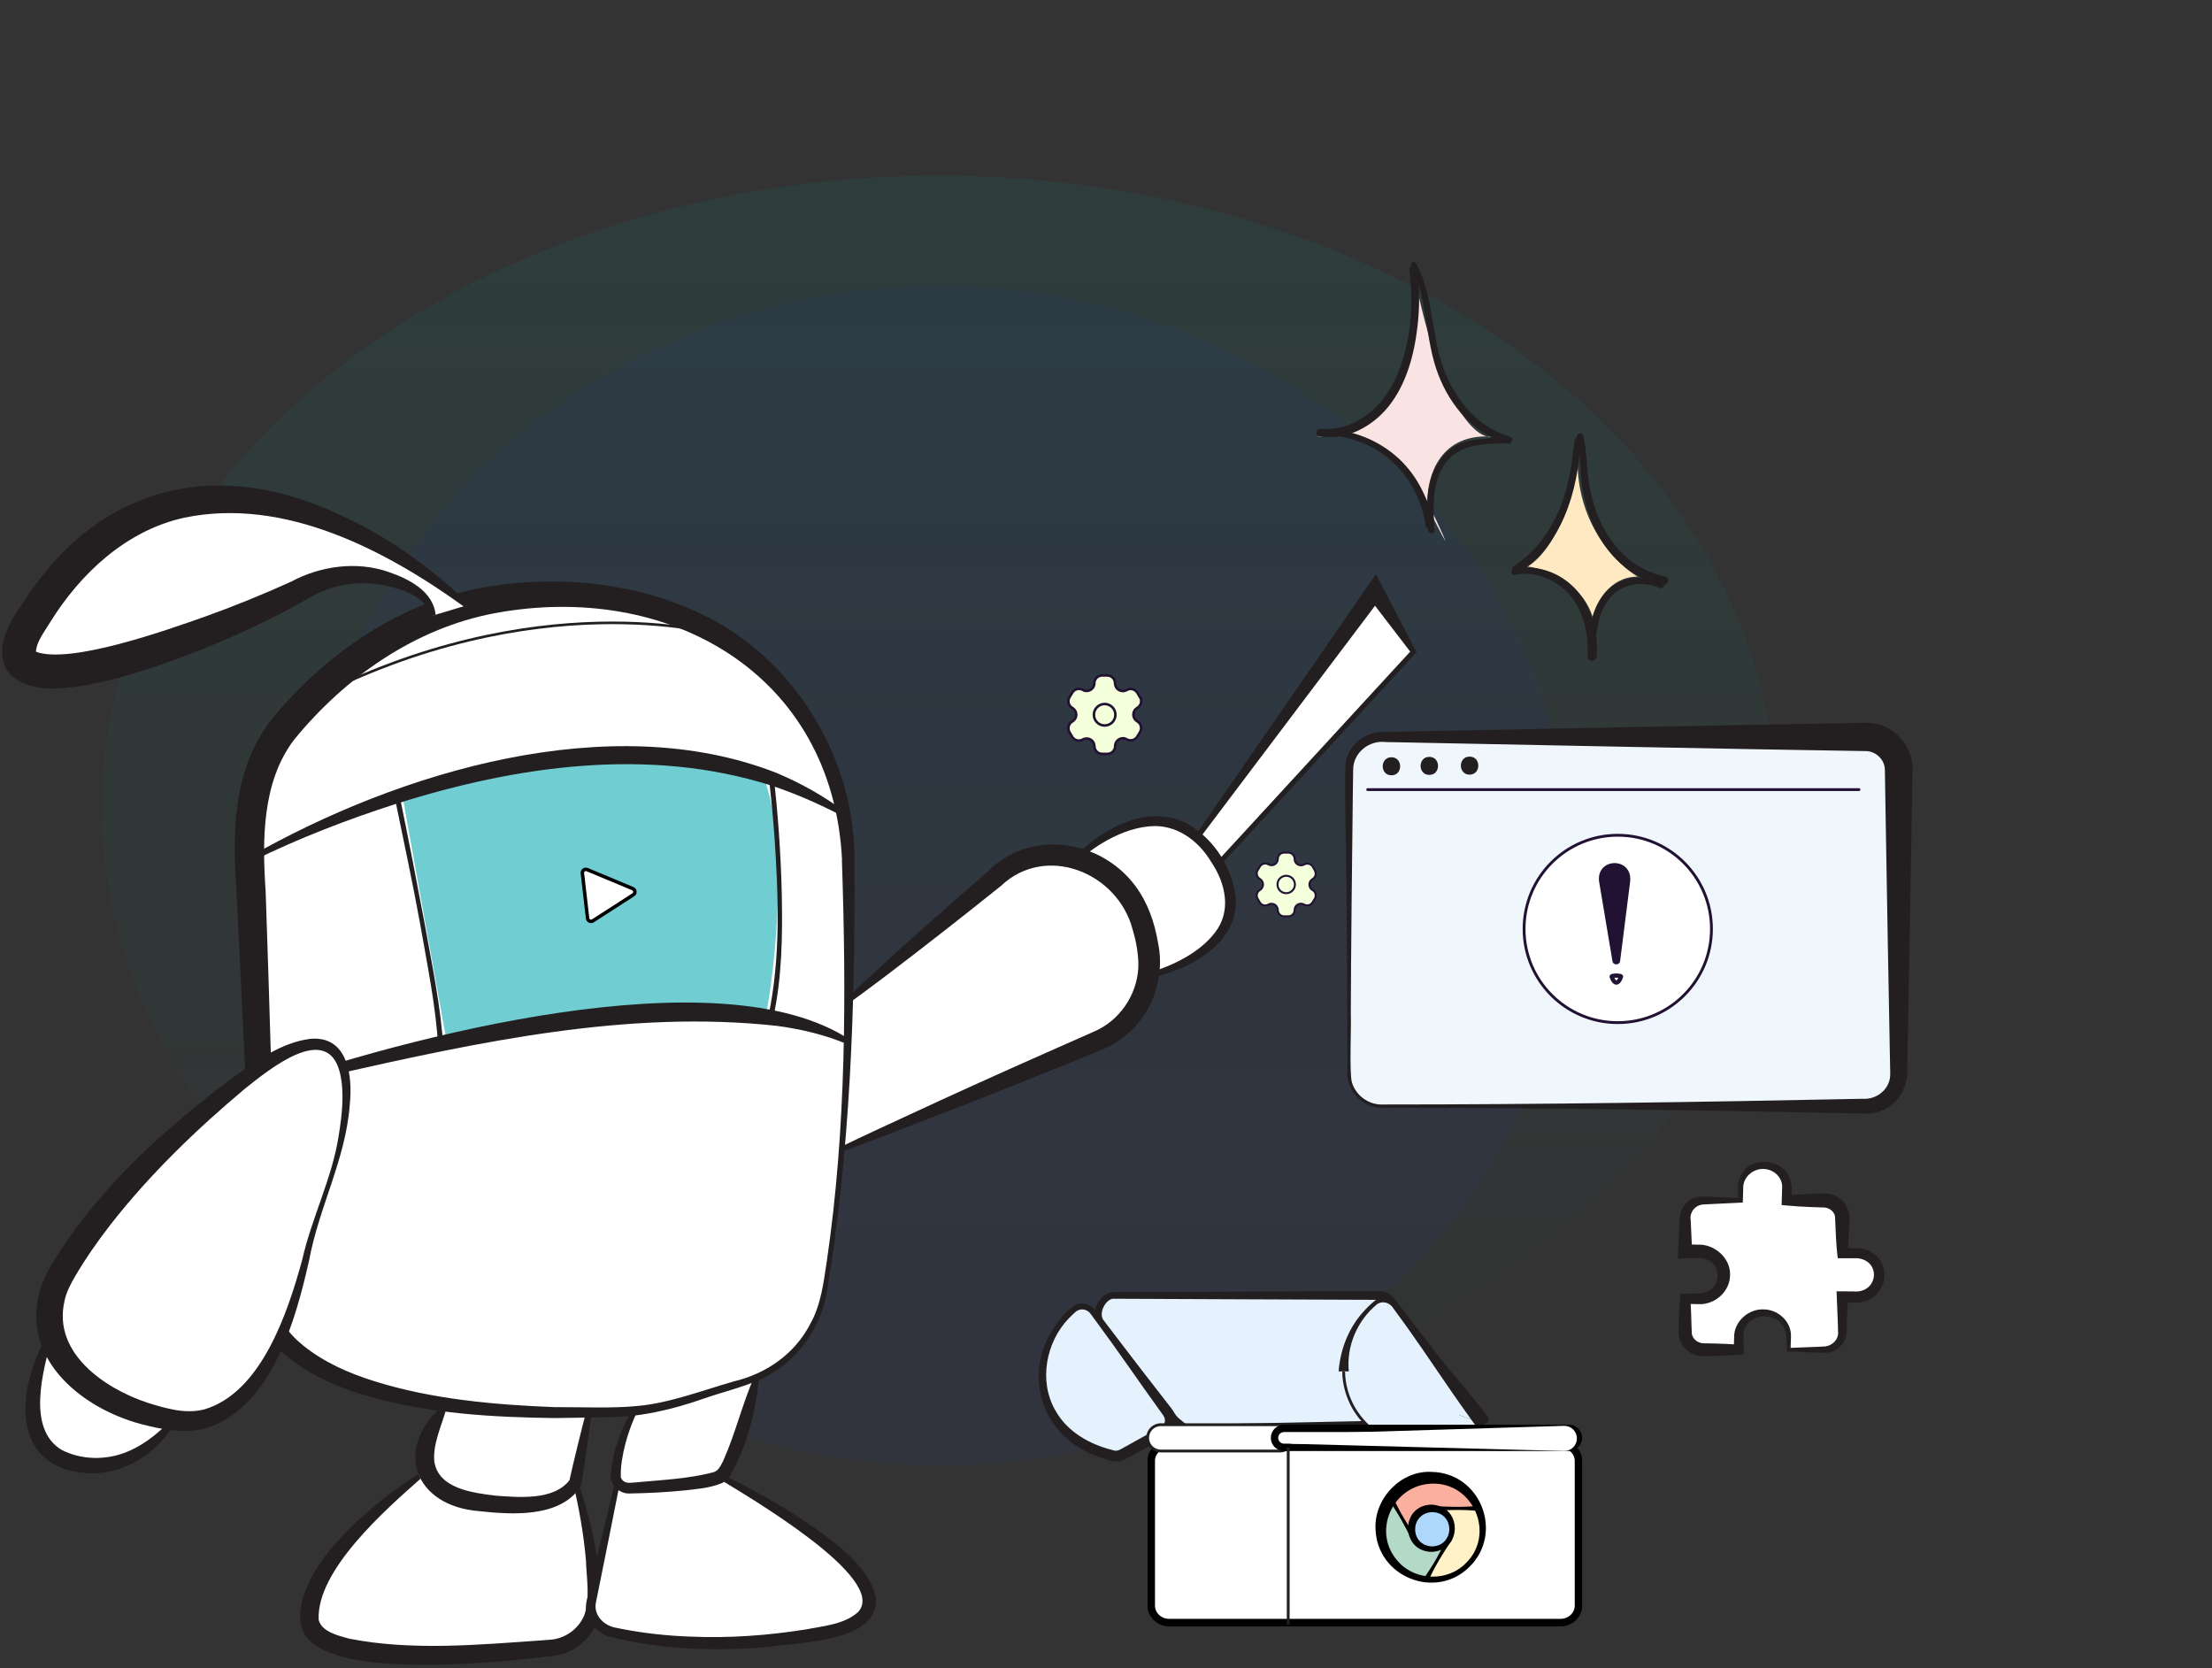
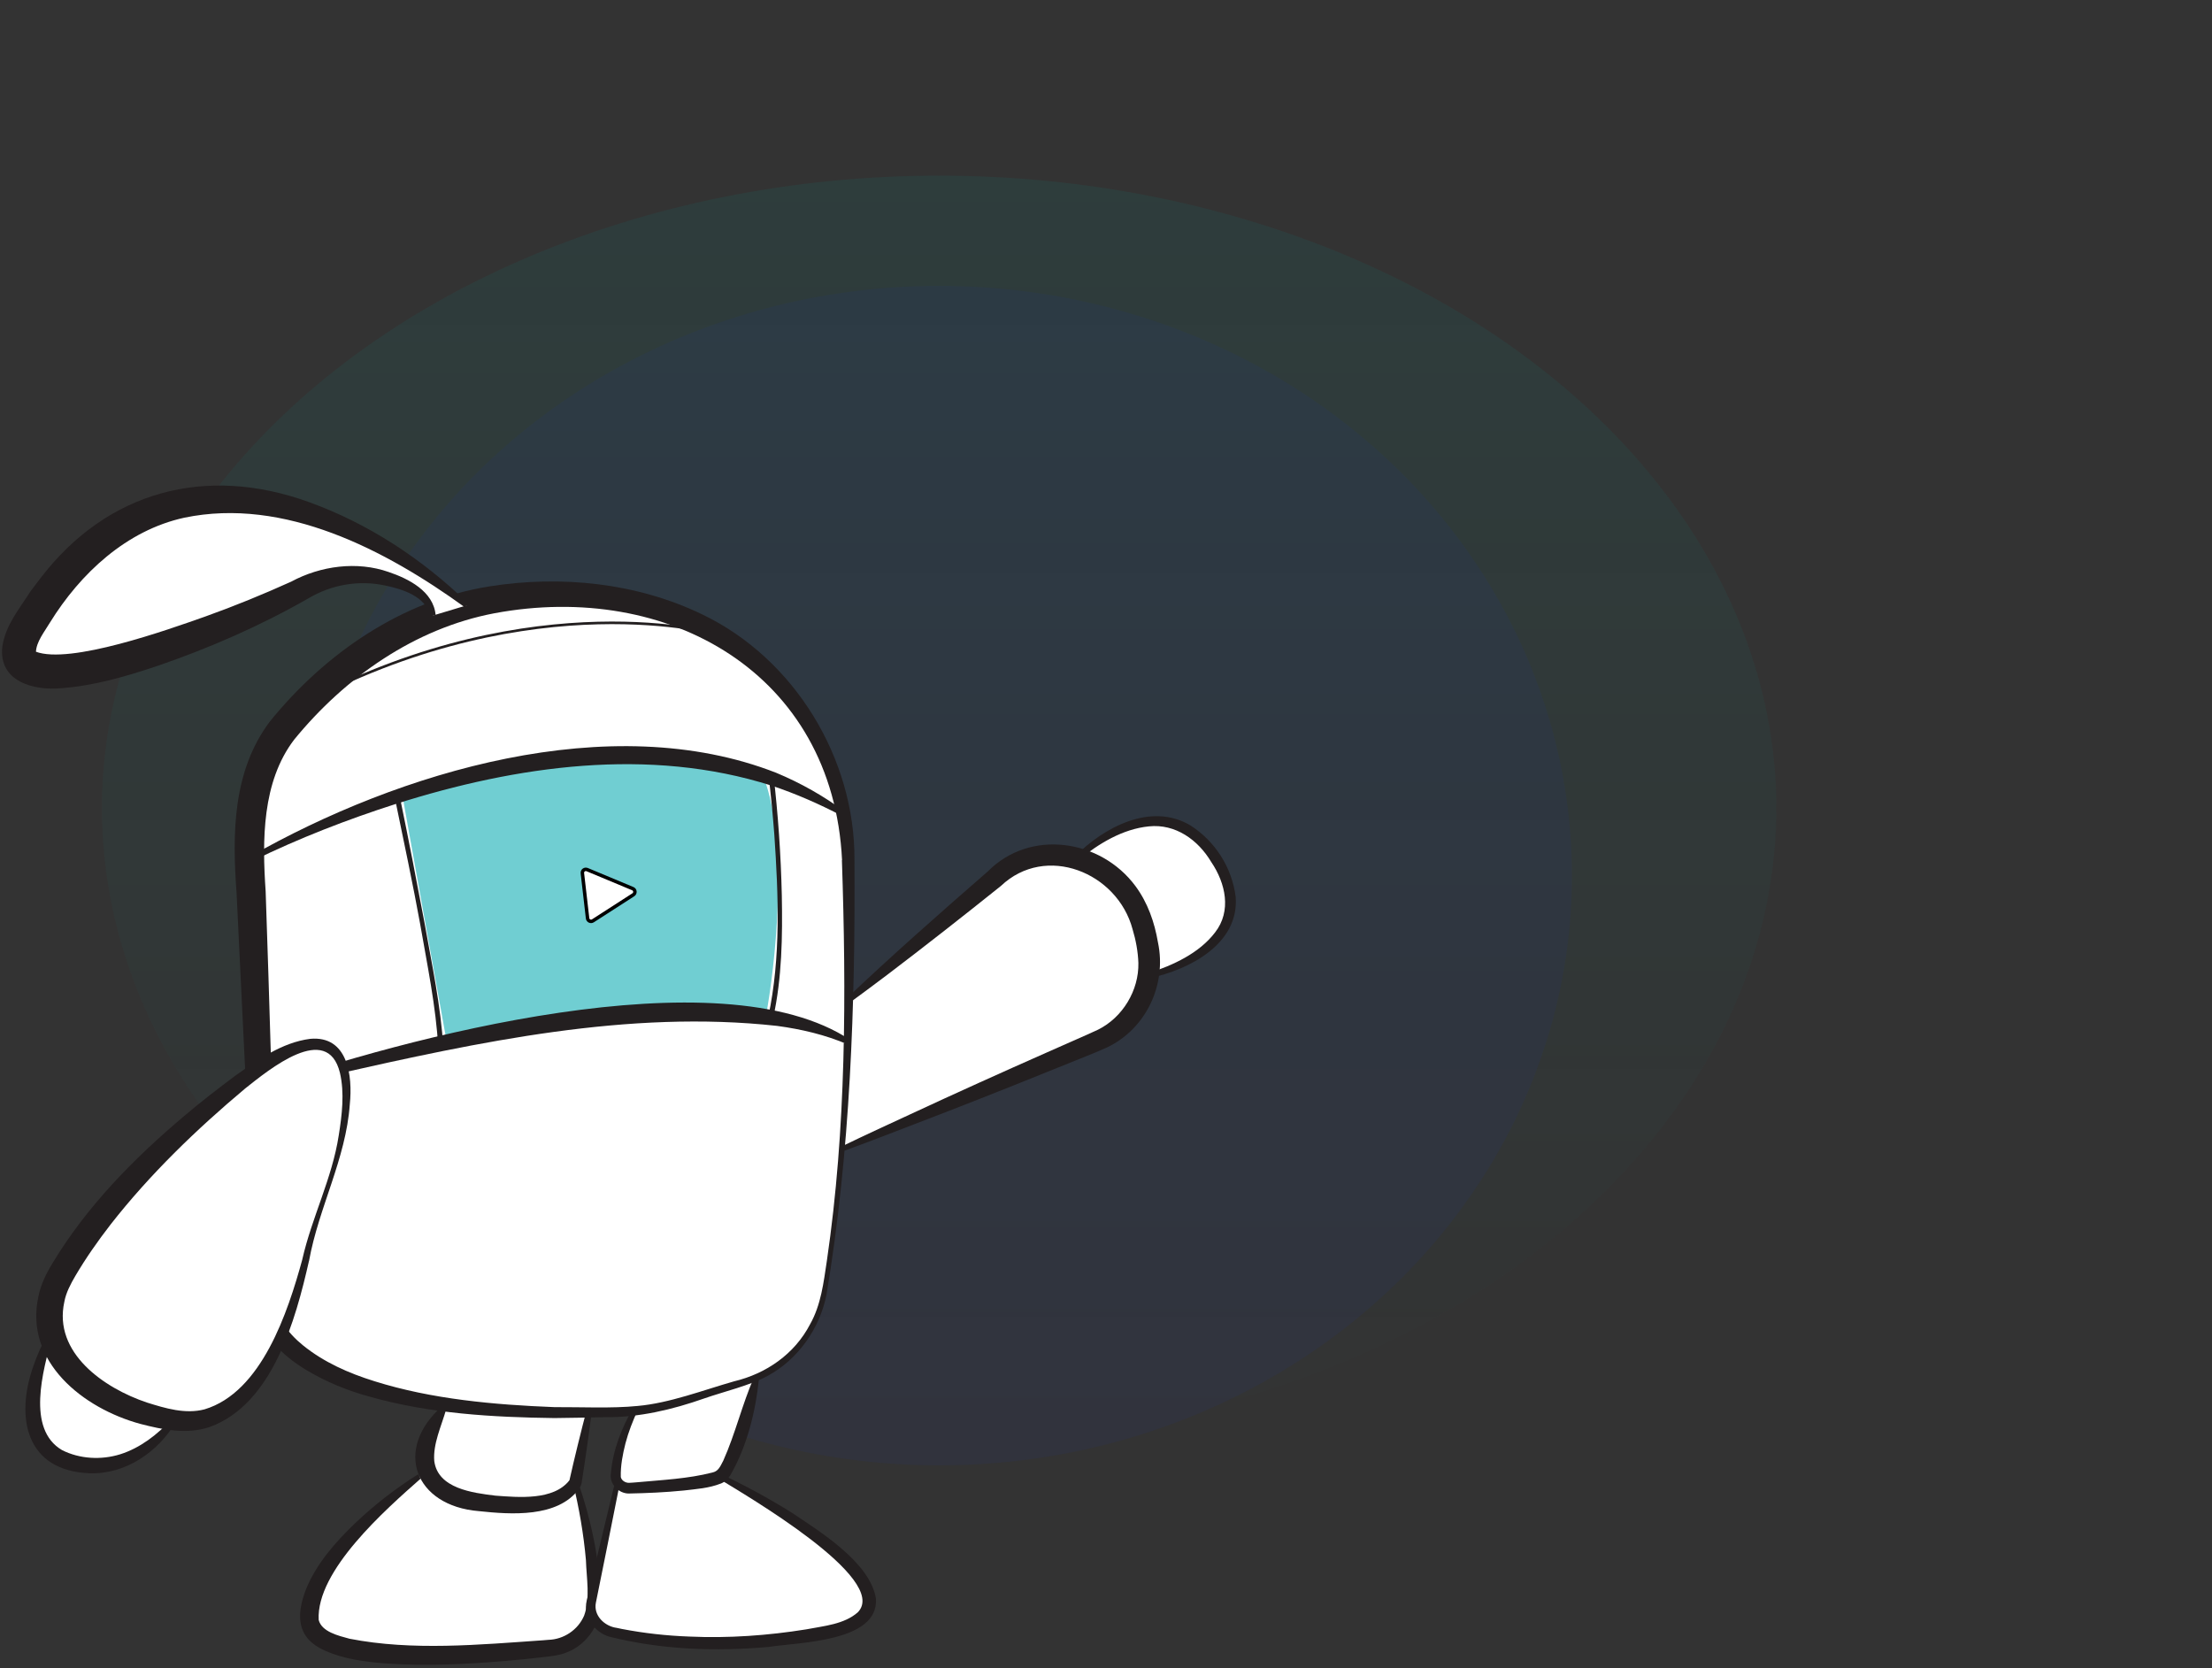
<svg xmlns="http://www.w3.org/2000/svg" width="301" height="227" viewBox="0 0 301 227" fill="none">
  <rect x="0" y="0" width="301" height="227" fill="#333333" stroke="none" />
  <g clip-path="url(#clip0_643_4068)">
    <ellipse opacity="0.1" cx="127.793" cy="109.963" rx="113.926" ry="86.064" fill="url(#paint0_linear_643_4068)" />
    <ellipse opacity="0.05" cx="127.792" cy="119.142" rx="86.108" ry="80.241" fill="#122AF5" />
    <g clip-path="url(#clip1_643_4068)">
      <path d="M160.737 116.94L187.096 80.432L192.347 88.678L163.671 119.853L160.737 116.94Z" fill="white" />
      <path d="M160.391 116.968L186.118 79.724L187.235 78.108C187.686 79.031 192.056 87.346 192.631 88.491L192.756 88.734L192.59 88.914L163.914 120.082L163.672 120.346C162.555 119.243 161.445 118.099 160.384 116.961L160.391 116.968ZM161.084 116.913C162.055 117.807 162.992 118.688 163.914 119.604L163.415 119.618L192.09 88.449L192.056 88.872L186.083 81.084L188.074 81.139L161.084 116.92V116.913Z" fill="#231F20" />
      <path d="M151.49 176.261H187.719C188.295 176.247 188.843 176.518 189.189 176.983L199.823 190.985C200.69 192.151 199.116 193.045 197.777 193.801L161.18 194.564C160.486 193.85 159.938 193.579 159.592 193.122L149.728 179.889C148.861 178.723 150.04 176.303 151.497 176.268L151.49 176.261Z" fill="#E5F1FD" />
      <path d="M151.489 175.81C156.421 175.783 183.418 175.686 187.753 175.665C188.544 175.637 189.369 176.123 189.793 176.768L190.361 177.503C191.083 178.446 193.004 180.957 193.753 181.928C194.551 182.975 198.685 188.364 199.406 189.307L199.975 190.042C201.959 192.178 199.753 193.496 197.978 194.481C197.88 194.509 161.332 195.223 161.2 195.244H160.895C160.514 194.821 160.146 194.509 159.66 194.106C159.286 193.857 158.897 193.253 158.613 192.879L156.893 190.521L153.452 185.805C153.05 185.236 149.714 180.686 149.367 180.208C148.257 178.599 149.554 175.949 151.496 175.797L151.489 175.81ZM151.496 176.705C150.456 176.761 149.443 178.675 150.157 179.618L150.379 179.909L150.823 180.492L154.361 185.132C155.797 187.018 158.71 190.84 160.111 192.678C160.541 193.184 161.18 193.524 161.679 194.072L161.166 193.864L197.763 193.101L197.436 193.191C198.144 192.775 198.935 192.407 199.344 191.79C199.4 191.651 199.406 191.637 199.358 191.506C199.282 191.353 198.997 191.013 198.886 190.861C198.539 190.417 197.568 189.099 197.208 188.634C195.106 185.895 191.436 180.929 189.383 178.238C189.106 177.912 188.71 177.218 188.343 177.017C188.017 176.761 187.205 176.892 186.824 176.858C183.543 176.858 155.45 176.726 151.496 176.712V176.705Z" fill="#231F20" />
      <path d="M158.911 192.199L148.687 178.488C148.076 177.662 146.89 177.517 146.106 178.183C144.393 179.639 141.854 182.607 141.854 187.448C141.854 187.448 141.424 195.549 151.42 198.074C151.864 198.185 152.342 198.136 152.745 197.914L158.335 194.835C159.286 194.315 159.556 193.066 158.904 192.199H158.911Z" fill="#E5F1FD" />
      <path d="M158.329 192.636C155.214 188.329 152.211 183.911 149.041 179.632C148.784 179.32 148.347 178.564 148 178.384C147.515 178.065 146.835 178.099 146.391 178.474C146.079 178.751 145.746 179.049 145.461 179.355C142.319 182.6 141.306 187.941 143.616 191.915C145.198 194.786 148.229 196.506 151.33 197.283C151.961 197.519 152.266 197.338 152.87 196.985L154.423 196.125C155.457 195.549 156.49 194.973 157.538 194.419L157.926 194.211C158.516 193.94 158.703 193.156 158.322 192.643L158.329 192.636ZM159.494 191.769C160.278 192.775 160.125 194.342 159.154 195.175C157.892 196.055 156.49 196.687 155.159 197.449C154.52 197.768 153.341 198.497 152.682 198.746C151.961 199.01 151.184 198.795 150.511 198.552C141.216 196.014 138.345 185.812 144.872 178.779C145.177 178.453 145.545 178.127 145.885 177.836C146.592 177.253 147.667 177.205 148.423 177.711C148.964 178.044 149.297 178.696 149.679 179.147C152.876 183.405 156.255 187.539 159.494 191.755V191.769Z" fill="#231F20" />
      <path d="M182.849 186.595C182.849 186.595 182.419 194.696 192.415 197.22C192.859 197.331 193.337 197.283 193.74 197.061L201.987 193.829" fill="#E5F1FD" />
-       <path d="M182.849 186.595C182.849 186.595 182.419 194.696 192.415 197.22C192.859 197.331 193.337 197.283 193.74 197.061L201.987 193.829" stroke="#231F20" stroke-width="0.384" stroke-miterlimit="10" />
      <path d="M201.986 193.829L189.681 177.635C189.071 176.809 187.885 176.664 187.101 177.329C185.387 178.786 182.849 181.754 182.849 186.595" fill="#E5F1FD" />
      <path d="M201.439 194.245C200.939 194.183 200.731 193.898 200.53 193.607L199.913 192.747C197.027 188.759 194.336 184.598 191.478 180.596L190.236 178.89L189.612 178.037C189.133 177.198 188.037 176.913 187.295 177.531C184.673 179.729 183.196 183.183 183.543 186.595H182.155C182.377 183.641 183.487 180.783 185.402 178.612C185.873 178.065 186.387 177.565 186.941 177.094C187.899 176.241 189.48 176.643 190.084 177.676C193.316 181.844 196.826 185.825 200.176 189.89C200.592 190.403 201.765 191.845 202.167 192.352C202.396 192.622 202.618 192.893 202.542 193.392L201.439 194.231V194.245Z" fill="#231F20" />
      <path d="M159.104 196.979H212.345C213.461 196.979 214.284 197.83 214.284 198.781V218.464C214.284 219.415 213.461 220.266 212.345 220.266H159.104C157.988 220.266 157.165 219.415 157.165 218.464V198.781C157.165 197.83 157.988 196.979 159.104 196.979Z" fill="#E5F1FD" stroke="black" stroke-width="2" />
      <path d="M159.104 196.479H212.345C213.715 196.479 214.784 197.532 214.784 198.781V218.464C214.784 219.713 213.715 220.766 212.345 220.766H159.104C157.734 220.766 156.665 219.713 156.665 218.464V198.781C156.665 197.532 157.734 196.479 159.104 196.479Z" fill="white" stroke="black" />
      <path d="M174.193 193.85H157.955C156.966 193.85 156.165 194.651 156.165 195.639C156.165 196.627 156.966 197.429 157.955 197.429H174.193C175.181 197.429 175.983 196.627 175.983 195.639C175.983 194.651 175.181 193.85 174.193 193.85Z" fill="white" stroke="#231F20" stroke-width="0.384" stroke-miterlimit="10" />
      <path d="M174.719 194.35H213.494C214.207 194.35 214.784 194.927 214.784 195.639C214.784 196.351 214.207 196.929 213.494 196.929H174.719C174.007 196.929 173.43 196.351 173.43 195.639C173.43 194.927 174.007 194.35 174.719 194.35Z" fill="white" stroke="black" />
      <path d="M212.864 194.003L176.702 195.118C175.755 195.118 175.148 194.998 174.988 195.716C175.118 196.341 175.327 196.471 176.702 196.471L212.864 197.429C213.81 197.429 214.578 196.662 214.578 195.716C214.578 194.77 213.81 194.003 212.864 194.003Z" fill="white" />
      <path d="M253.921 100.275H188.038C185.579 100.275 183.585 102.269 183.585 104.728V146.057C183.585 148.516 185.579 150.51 188.038 150.51H253.921C256.38 150.51 258.374 148.516 258.374 146.057V104.728C258.374 102.269 256.38 100.275 253.921 100.275Z" fill="#EFF7FC" />
      <path d="M253.914 102.197C236.926 101.947 206.489 101.316 189.522 100.983L188.572 100.969C186.304 100.671 184.112 102.432 184.133 104.763C184.14 105.331 184.091 107.01 184.091 107.606C184.001 115.159 183.827 130.355 183.814 137.901C183.904 139.17 183.585 146.161 183.973 147.285C184.472 149.032 186.214 150.308 188.031 150.281C209.805 150.281 231.592 149.955 253.366 149.504C255.419 149.677 257.299 148.131 257.215 146.015C257.215 145.46 257.16 143.761 257.16 143.172C257 135.619 256.751 120.423 256.619 112.877L256.494 105.304L256.487 104.832C256.487 104.742 256.487 104.686 256.48 104.652C256.432 103.327 255.238 102.217 253.921 102.197H253.914ZM253.914 98.354C257.645 98.278 260.593 101.628 260.24 105.311C260.052 116.983 259.768 133.372 259.539 145.072C259.803 148.817 257.201 151.786 253.366 151.508C231.592 151.057 209.805 150.731 188.031 150.731C185.277 150.787 183.057 148.158 183.356 145.474L183.335 137.901L183.238 122.753C183.272 119.847 182.884 106.351 183.106 103.708C183.543 101.184 186.054 99.388 188.579 99.582L189.529 99.568C206.475 99.228 236.954 98.625 253.921 98.354H253.914Z" fill="#231F20" />
      <path d="M175.294 196.959V221.087" stroke="#231F20" stroke-width="0.384" stroke-miterlimit="10" />
      <path d="M189.341 105.491C190.923 105.491 190.923 103.036 189.341 103.036C187.76 103.036 187.76 105.491 189.341 105.491Z" fill="#231F20" />
      <path d="M194.496 105.436C196.077 105.436 196.077 102.98 194.496 102.98C192.914 102.98 192.914 105.436 194.496 105.436Z" fill="#231F20" />
      <path d="M199.975 105.401C201.557 105.401 201.557 102.946 199.975 102.946C198.394 102.946 198.394 105.401 199.975 105.401Z" fill="#231F20" />
      <path d="M188.312 207.315L189.369 203.954L191.916 208.276L192.637 209.285L193.309 210.245L194.559 210.821L195.664 210.533H196.673L194.222 215.048L192.637 214.808L189.369 212.55L188.312 209.573V207.315Z" fill="#B2DAC7" />
      <path d="M197.484 206.78L196.6 205.455L201.195 205.146L201.593 207.177V209.65L200.489 212.079L198.765 213.801L196.026 214.86H193.949L196.6 210.489L197.484 208.678V206.78Z" fill="#FFF2C6" />
      <path d="M191.874 208.361L189.534 204.247L192.264 201.302H195.73L200.02 203.381L201.017 205.416H196.207H194.474L192.784 206.239L191.874 208.361Z" fill="#FBAF9F" />
      <ellipse cx="194.91" cy="207.939" rx="3.052" ry="3.05" fill="#AED7FC" />
-       <path d="M194.835 200.272C201.466 200.411 204.643 208.532 199.989 213.158C195.39 217.791 187.337 214.566 187.177 208.005C186.983 203.872 190.652 200.029 194.835 200.272ZM194.835 201.874C189.459 202.02 186.56 208.546 190.313 212.527C192.636 215.121 197.062 215.211 199.49 212.666C203.54 208.685 200.447 201.645 194.828 201.874H194.835Z" fill="#010101" />
      <path d="M194.835 204.725C199.011 204.954 198.997 210.96 194.835 211.154C190.541 211.105 190.514 204.759 194.835 204.725ZM194.835 205.744C191.832 205.938 191.79 210.225 194.835 210.412C198.012 210.363 198.005 205.751 194.835 205.744Z" fill="#010101" />
      <path d="M201.196 205.585C199.08 205.377 196.951 205.425 194.835 205.585C194.641 205.606 194.475 205.46 194.454 205.273C194.433 205.058 194.62 204.87 194.835 204.891C196.951 205.051 199.08 205.099 201.196 204.891C201.702 204.843 201.709 205.633 201.196 205.585Z" fill="#010101" />
      <path d="M189.55 203.719C190.431 205.654 191.534 207.471 192.734 209.226C192.845 209.385 192.811 209.6 192.651 209.711C192.478 209.836 192.221 209.767 192.131 209.573C191.208 207.658 190.182 205.793 188.947 204.066C188.649 203.65 189.335 203.247 189.55 203.719Z" fill="#010101" />
      <path d="M193.761 214.733C194.996 213.006 196.022 211.14 196.938 209.226C197.021 209.052 197.222 208.976 197.403 209.052C197.597 209.143 197.666 209.399 197.541 209.573C196.348 211.327 195.238 213.144 194.364 215.079C194.156 215.544 193.463 215.149 193.761 214.733Z" fill="#010101" />
      <path d="M207.865 77.094C212.221 74.374 214.218 66.438 214.672 62.81C214.672 71.517 220.117 76.868 222.839 78.455C219.028 78.455 217.167 82.083 216.713 83.897C215.08 78.999 210.134 77.321 207.865 77.094Z" fill="#FFE9C3" stroke="black" stroke-width="0.002" />
      <path d="M181.733 59.092C191.975 56.801 193.056 43.244 192.211 36.282C195.595 53.672 199.943 58.769 202.306 59.378C202.563 59.379 202.828 59.389 203.101 59.409C202.872 59.46 202.605 59.455 202.306 59.378C195.859 59.341 194.248 64.804 194.231 68.206C194.239 68.221 194.246 68.236 194.253 68.252C198.609 77.503 196.068 72.56 194.253 68.932C194.238 68.704 194.23 68.46 194.231 68.206C190.776 60.907 185.395 59.083 181.733 59.092C180.967 59.263 180.15 59.371 179.279 59.409C179.936 59.221 180.776 59.094 181.733 59.092Z" fill="#FAE3E3" />
      <path d="M192.211 36.282C193.119 43.764 191.803 58.865 179.279 59.409C182.456 58.502 189.897 59.001 194.253 68.252C198.609 77.503 196.068 72.56 194.253 68.932C194.026 65.531 195.478 58.865 203.101 59.409C201.059 59.862 196.023 55.872 192.211 36.282Z" stroke="black" stroke-width="0.002" />
      <path d="M220.14 139.142C227.181 139.142 232.889 133.435 232.889 126.395C232.889 119.354 227.181 113.647 220.14 113.647C213.099 113.647 207.391 119.354 207.391 126.395C207.391 133.435 213.099 139.142 220.14 139.142Z" fill="white" stroke="#211132" stroke-width="0.384" stroke-linecap="round" stroke-linejoin="round" />
      <path d="M191.789 36.704C192.393 41.601 191.998 46.948 189.903 51.477C188.016 55.562 184.34 58.725 179.63 58.35C179.068 58.309 178.943 59.224 179.498 59.335C183.091 60.042 186.74 58.066 188.946 55.305C191.408 52.219 192.448 48.224 192.892 44.368C193.184 41.823 193.184 39.25 192.892 36.704C192.809 36.018 191.72 36.011 191.803 36.704H191.789Z" fill="#231F20" />
      <path d="M192.054 36.136C194.294 40.796 193.871 46.185 195.723 50.985C197.374 55.278 200.585 59.071 205.136 60.368C205.767 60.549 206.038 59.564 205.406 59.383C200.787 58.066 197.741 54.002 196.25 49.611C194.759 45.221 194.995 40.02 192.671 35.782C192.449 35.38 191.866 35.733 192.06 36.136H192.054Z" fill="#231F20" />
      <path d="M179.373 59.051C183.022 59.182 186.538 60.216 189.313 62.685C191.893 64.981 193.509 68.136 193.995 71.549C194.071 72.082 195.022 71.965 194.945 71.417C194.467 67.789 192.67 64.356 189.868 61.977C187.065 59.599 183.105 58.1 179.366 58.551C179.054 58.586 179.033 59.044 179.366 59.051H179.373Z" fill="#231F20" />
      <path d="M205.323 59.723C204.421 59.453 203.401 59.564 202.472 59.654C201.626 59.73 200.773 59.807 199.94 59.973C198.407 60.278 197.124 61.083 196.16 62.31C193.982 65.091 194.079 68.788 194.308 72.131C194.349 72.693 195.223 72.7 195.196 72.131C195.029 69.052 194.793 65.695 196.68 63.045C198.664 60.257 202.188 60.445 205.254 60.278C205.566 60.264 205.642 59.82 205.33 59.723H205.323Z" fill="#231F20" />
      <path d="M214.722 59.162C214.257 59.737 214.181 60.355 214.111 61.069C214.014 62.012 213.896 62.948 213.73 63.885C213.411 65.702 212.939 67.498 212.239 69.211C210.948 72.374 208.84 75.148 205.989 77.055C205.406 77.444 205.933 78.373 206.544 78.005C209.402 76.258 211.51 73.442 212.828 70.397C213.563 68.698 214.098 66.915 214.458 65.105C214.639 64.218 214.77 63.323 214.881 62.421C214.992 61.52 214.881 60.424 215.395 59.682C215.665 59.286 215.034 58.787 214.729 59.169L214.722 59.162Z" fill="#231F20" />
      <path d="M214.625 59.481C215.096 61.797 214.958 64.197 215.353 66.527C215.714 68.677 216.373 70.786 217.413 72.707C219.245 76.091 222.435 78.865 226.292 79.559C227.02 79.691 227.332 78.588 226.597 78.442C222.865 77.693 219.883 75.044 218.142 71.729C217.17 69.877 216.574 67.845 216.234 65.785C215.873 63.614 215.964 61.388 215.429 59.252C215.298 58.725 214.521 58.953 214.625 59.474V59.481Z" fill="#231F20" />
      <path d="M206.08 78.22C208.889 77.624 211.816 78.872 213.647 81.022C215.576 83.29 216.186 86.418 216.041 89.317C215.999 90.115 217.22 90.101 217.275 89.317C217.504 86.023 216.623 82.548 214.334 80.093C212.232 77.839 208.91 76.653 205.899 77.562C205.476 77.686 205.65 78.311 206.08 78.22Z" fill="#231F20" />
      <path d="M226.237 79.302C223.67 78.109 220.486 78.359 218.53 80.544C216.574 82.728 216.22 85.822 216.075 88.672C216.047 89.276 216.97 89.269 217.011 88.672C217.192 86.175 217.379 83.471 219.016 81.439C220.653 79.406 223.469 78.956 225.834 80.003C226.306 80.211 226.715 79.524 226.244 79.302H226.237Z" fill="#231F20" />
      <path d="M155.124 94.88L154.777 94.276C154.486 93.77 153.834 93.59 153.328 93.881C153.085 94.027 152.794 94.061 152.523 93.992C152.253 93.923 152.017 93.742 151.878 93.499C151.788 93.347 151.739 93.167 151.732 92.993C151.739 92.709 151.635 92.424 151.434 92.223C151.233 92.015 150.955 91.897 150.671 91.904H149.97C149.686 91.904 149.416 92.015 149.221 92.216C149.02 92.418 148.909 92.688 148.916 92.966C148.909 93.548 148.431 94.013 147.855 94.013C147.674 94.013 147.501 93.964 147.348 93.867C146.842 93.576 146.19 93.749 145.899 94.262L145.524 94.873C145.233 95.379 145.406 96.031 145.913 96.322C146.239 96.51 146.447 96.863 146.447 97.245C146.447 97.626 146.246 97.973 145.913 98.167C145.406 98.458 145.233 99.11 145.524 99.617L145.878 100.22C146.017 100.47 146.246 100.65 146.516 100.726C146.787 100.803 147.078 100.768 147.328 100.629C147.57 100.491 147.862 100.449 148.132 100.518C148.403 100.588 148.639 100.768 148.777 101.011C148.868 101.163 148.916 101.344 148.923 101.517C148.923 102.107 149.402 102.578 149.984 102.578H150.685C151.268 102.578 151.746 102.107 151.746 101.517C151.746 101.233 151.857 100.962 152.058 100.761C152.259 100.56 152.53 100.449 152.814 100.449C152.995 100.449 153.168 100.504 153.321 100.595C153.827 100.886 154.479 100.712 154.77 100.206L155.138 99.596C155.277 99.353 155.318 99.062 155.249 98.791C155.18 98.521 154.999 98.285 154.757 98.146C154.514 98.008 154.333 97.772 154.264 97.501C154.195 97.231 154.229 96.939 154.375 96.697C154.465 96.537 154.604 96.406 154.764 96.308C155.27 96.017 155.436 95.372 155.152 94.859L155.124 94.88Z" fill="#F4FFDC" stroke="#211132" stroke-width="0.345" stroke-linecap="round" stroke-linejoin="round" />
      <path d="M150.317 98.715C151.125 98.715 151.781 98.06 151.781 97.252C151.781 96.443 151.125 95.788 150.317 95.788C149.509 95.788 148.854 96.443 148.854 97.252C148.854 98.06 149.509 98.715 150.317 98.715Z" stroke="#211132" stroke-width="0.345" stroke-linecap="round" stroke-linejoin="round" />
      <path d="M178.921 118.424L178.644 117.938C178.408 117.529 177.881 117.383 177.465 117.619C177.27 117.737 177.034 117.765 176.813 117.709C176.591 117.654 176.403 117.508 176.285 117.314C176.209 117.189 176.174 117.044 176.167 116.898C176.167 116.662 176.084 116.44 175.925 116.274C175.765 116.107 175.536 116.01 175.307 116.01H174.739C174.51 116.01 174.288 116.1 174.128 116.26C173.969 116.419 173.878 116.641 173.878 116.87C173.878 117.342 173.49 117.723 173.018 117.723C172.873 117.723 172.734 117.682 172.602 117.605C172.186 117.37 171.666 117.508 171.423 117.924L171.125 118.417C170.889 118.826 171.028 119.353 171.437 119.596C171.7 119.748 171.867 120.033 171.867 120.345C171.867 120.657 171.7 120.941 171.437 121.094C171.028 121.33 170.889 121.857 171.125 122.266L171.409 122.758C171.52 122.96 171.707 123.105 171.929 123.168C172.151 123.23 172.387 123.202 172.588 123.091C172.782 122.973 173.018 122.946 173.24 123.001C173.462 123.057 173.649 123.202 173.76 123.403C173.837 123.528 173.871 123.674 173.878 123.82C173.878 124.298 174.267 124.68 174.739 124.68H175.307C175.779 124.68 176.167 124.298 176.167 123.82C176.167 123.591 176.258 123.369 176.417 123.209C176.577 123.05 176.799 122.96 177.028 122.96C177.173 122.96 177.312 123.001 177.444 123.078C177.853 123.313 178.38 123.175 178.623 122.765L178.921 122.273C179.039 122.079 179.067 121.843 179.011 121.621C178.956 121.399 178.81 121.212 178.609 121.101C178.408 120.99 178.269 120.796 178.207 120.581C178.151 120.359 178.179 120.123 178.297 119.929C178.373 119.797 178.477 119.693 178.609 119.617C179.018 119.381 179.157 118.854 178.921 118.445V118.424Z" fill="#F4FFDC" stroke="#211132" stroke-width="0.269" stroke-linecap="round" stroke-linejoin="round" />
      <path d="M175.022 121.531C175.677 121.531 176.208 121 176.208 120.345C176.208 119.69 175.677 119.159 175.022 119.159C174.367 119.159 173.836 119.69 173.836 120.345C173.836 121 174.367 121.531 175.022 121.531Z" stroke="#211132" stroke-width="0.269" stroke-linecap="round" stroke-linejoin="round" />
      <path d="M221.839 119.827L220.458 130.764C220.389 131.354 219.508 131.368 219.418 130.785L217.593 119.91C217.233 116.678 222.061 116.574 221.832 119.827H221.839Z" fill="#211132" />
      <path d="M220.584 132.873C220.584 132.803 220.3 132.741 219.946 132.741C219.592 132.741 219.308 132.796 219.308 132.873C219.308 132.949 219.592 133.698 219.946 133.698C220.3 133.698 220.584 132.949 220.584 132.873Z" stroke="#211132" stroke-width="0.575" stroke-linecap="round" stroke-linejoin="round" />
      <path d="M186.109 107.44H252.963" stroke="#211132" stroke-width="0.384" stroke-linecap="round" stroke-linejoin="round" />
      <path d="M252.582 170.505H250.695V165.726C250.695 164.408 249.571 163.333 248.177 163.333H243.141V161.544C243.141 159.893 241.733 158.555 239.992 158.555C238.251 158.555 236.843 159.893 236.843 161.544V163.333H231.807C230.413 163.333 229.303 164.401 229.303 165.726V170.269H231.176C233.049 170.269 234.575 171.711 234.575 173.494C234.575 175.276 233.049 176.719 231.176 176.719H229.296V181.262C229.296 182.579 230.413 183.654 231.807 183.654H236.593V181.865C236.593 180.083 238.119 178.64 239.992 178.64C241.865 178.64 243.391 180.083 243.391 181.865V183.654H248.177C249.571 183.654 250.695 182.586 250.695 181.262V176.483H252.582C254.316 176.483 255.731 175.145 255.731 173.494C255.731 171.843 254.323 170.505 252.582 170.505Z" fill="white" />
      <path d="M252.581 171.198C252.103 171.198 250.521 171.198 250.077 171.198C249.828 169.326 249.793 167.405 249.703 165.525C249.599 164.845 248.933 164.332 248.239 164.297L246.567 164.242C245.43 164.2 244.285 164.138 243.148 164.027L242.433 163.958L242.454 163.333L242.503 161.683C242.627 160.254 241.42 159.103 240.005 159.054C238.563 158.978 237.168 160.164 237.21 161.669C237.21 161.683 237.161 163.32 237.161 163.333L237.155 163.625L236.856 163.639L233.506 163.798L231.834 163.881C230.69 163.923 229.857 164.949 230.065 166.059C230.1 166.593 230.225 169.659 230.26 170.269L229.316 169.319L231.085 169.353C233.305 169.277 235.483 171.164 235.42 173.473C235.427 175.762 233.305 177.565 231.12 177.447L229.351 177.413H229.316L230.01 176.719C230.149 178.307 230.135 179.909 230.218 181.498C230.343 182.184 231.002 182.718 231.709 182.767L233.291 182.801C234.387 182.836 235.483 182.871 236.579 182.954H236.614L235.92 183.648L235.975 181.907C235.955 179.805 237.959 178.058 239.985 178.162C241.968 178.162 243.793 179.847 243.71 181.858L243.654 183.599V183.648L243.411 183.405L246.755 183.273C247.296 183.245 247.906 183.238 248.385 183.197C249.273 183.093 250.07 182.358 250.126 181.47C250.112 180 249.952 177.198 249.911 175.699C250.431 175.706 251.624 175.699 252.151 175.713C255.626 176.06 256.084 171.399 252.602 171.191L252.581 171.198ZM252.581 169.811C258.019 170.054 257.513 177.517 252.13 177.239L250.688 177.246L251.458 176.476V176.532L251.326 179.875L251.291 180.707C251.43 182.42 250.195 184.015 248.433 184.071C247.136 184.078 244.466 183.897 243.148 183.876C243.064 182.829 243.279 181.269 242.6 180.388C241.469 178.605 238.5 178.703 237.543 180.54C237.03 181.317 237.3 182.767 237.286 183.641L237.307 184.286C235.968 184.39 234.609 184.459 233.27 184.494C233.027 184.494 232.285 184.528 232.035 184.521C229.927 184.66 228.193 182.961 228.422 180.825C228.449 179.23 228.519 177.628 228.664 176.039L229.302 176.025H229.337L231.106 175.991C234.63 175.908 234.616 171.115 231.071 171.177C230.461 171.198 228.907 171.212 228.311 171.226C228.338 170.553 228.491 167.613 228.526 166.891L228.567 166.052C228.539 165.005 229.018 163.916 229.885 163.347C230.849 162.564 232.375 162.827 233.499 162.869L236.849 163.028L236.544 163.333C236.544 163.333 236.496 161.683 236.496 161.669C236.447 156.869 243.716 156.911 243.786 161.683L243.834 163.333C243.834 163.333 243.127 162.633 243.148 162.64C244.285 162.529 245.423 162.473 246.567 162.425C247.878 162.355 249.397 162.203 250.473 163.174C251.374 163.867 251.777 165.116 251.652 166.232C251.61 167.661 251.541 169.076 251.388 170.505L250.695 169.811H252.581Z" fill="#231F20" />
    </g>
    <g clip-path="url(#clip2_643_4068)">
      <path d="M57.055 200.898C57.055 200.898 41.607 211.853 42.076 220.382C42.441 226.907 64.668 225.322 75.093 224.213C78.359 223.868 80.846 221.126 80.839 217.847C80.825 214.057 80.315 208.525 78.296 201.67" fill="white" />
      <path d="M57.255 201.174C52.439 205.418 43.013 213.713 43.365 220.41C43.771 222.029 46.038 222.56 47.568 222.973C56.118 224.647 65.24 223.779 73.928 223.18L74.597 223.124C76.712 223.069 78.662 221.767 79.489 219.817C80.336 217.461 79.806 214.746 79.73 212.266C79.42 208.745 78.807 205.232 77.973 201.759L78.634 201.566C80.412 206.685 81.57 212.087 81.762 217.53C82.004 220.617 80.005 223.772 77.07 224.847C76.168 225.226 75.127 225.336 74.17 225.446C72.378 225.667 70.587 225.839 68.789 225.991C63.38 226.452 57.923 226.714 52.487 226.335C49.697 226.115 46.823 225.763 44.184 224.578C40.347 222.876 40.264 219.776 41.656 216.2C43.082 212.721 45.638 209.841 48.298 207.278C50.944 204.763 53.803 202.538 56.876 200.609L57.276 201.174H57.255Z" fill="#231F20" />
      <path d="M83.919 202.186L80.467 217.888C80.054 219.776 81.349 221.622 83.444 222.105C88.494 223.276 98.519 224.695 112.044 222.174C131.991 218.467 98.002 200.891 98.002 200.891" fill="white" />
      <path d="M84.256 202.262C83.56 205.762 81.783 214.684 81.087 218.06C80.728 219.81 82.272 221.292 83.946 221.498L84.594 221.636C87.625 222.222 90.726 222.566 93.812 222.676C99.118 222.918 104.457 222.539 109.701 221.698C112.167 221.223 114.875 221.009 116.735 219.369C121.111 214.815 101.336 203.371 97.843 201.208L98.16 200.595C101.419 202.131 104.581 203.854 107.648 205.762C111.492 208.332 118.423 212.583 119.195 217.523C119.595 223.427 108.64 223.448 104.582 224.089C97.361 224.723 90.078 224.482 82.933 222.697C80.907 222.118 79.316 219.962 79.833 217.812C80.639 214.278 82.713 205.762 83.581 202.117L84.256 202.262Z" fill="#231F20" />
      <path d="M80.218 191.707L78.303 201.67C78.303 201.67 76.883 206.127 65.198 204.412C65.198 204.412 52.396 203.371 60.437 191.535" fill="white" />
      <path d="M80.556 191.769C80.143 195.131 79.66 198.486 79.137 201.828C79.054 202.152 78.909 202.393 78.785 202.593C75.857 206.541 69.504 206.072 65.157 205.61C56.434 204.901 53.499 197.226 60.155 191.335L60.727 191.721C60.051 194.077 58.901 196.461 59.094 198.796C59.583 202.531 64.303 203.123 67.396 203.502C70.586 203.736 75.34 204.184 77.49 201.408C78.11 198.631 79.061 194.752 79.881 191.638L80.556 191.769Z" fill="#231F20" />
      <path d="M102.954 187.435C102.954 187.435 100.074 199.609 98.007 200.898C96.45 201.869 89.222 202.331 85.75 202.496C84.654 202.551 83.752 201.759 83.786 200.781C83.848 198.948 84.344 195.792 86.48 191.707" fill="white" />
      <path d="M103.285 187.511C102.817 192.079 101.687 196.688 99.386 200.719C99.096 201.16 98.655 201.635 98.125 201.842C96.457 202.503 94.756 202.6 93.026 202.806C90.532 203.054 88.059 203.165 85.551 203.213C84.186 203.213 82.857 201.897 83.132 200.416C83.401 197.274 84.607 194.242 86.171 191.542L86.784 191.859C86.109 193.333 85.516 194.842 85.11 196.392C84.731 197.887 84.434 199.423 84.476 200.96C84.552 201.401 85.061 201.773 85.606 201.759C85.847 201.759 86.488 201.697 86.77 201.676C90.16 201.36 93.619 201.208 96.919 200.361C97.684 200.195 97.932 199.713 98.428 198.728C100.075 195.048 100.977 191.108 102.624 187.346L103.292 187.504L103.285 187.511Z" fill="#231F20" />
      <path d="M146.507 116.794C146.507 116.794 158.165 105.316 165.482 116.905C173.068 128.913 156.373 132.744 156.373 132.744" fill="white" />
      <path d="M146.266 116.546C150.172 112.585 156.607 109.105 161.989 112.309C165.358 114.465 167.618 118.014 168.141 121.989C168.679 128.424 161.823 131.945 156.449 133.082L156.297 132.413C159.639 131.332 163.194 129.692 165.344 126.867C167.611 123.96 166.777 120.177 164.827 117.297C163.029 114.273 159.949 112.061 156.332 112.44C152.784 112.791 149.469 114.789 146.748 117.042L146.266 116.553V116.546Z" fill="#231F20" />
      <path d="M115.247 136.285L135.338 119.529C138.301 116.677 142.579 115.582 146.514 116.794C150.785 118.103 155.415 121.493 156.318 129.885C156.855 134.887 154.031 139.654 149.401 141.618L114.771 156.273" fill="white" />
      <path d="M115.027 136.024C121.124 130.202 128.317 123.877 134.415 118.572C140.161 112.757 149.752 114.169 154.492 120.542C156.187 122.83 157.104 125.489 157.572 128.231C158.792 133.984 155.932 140.013 150.613 142.528C149.036 143.258 145.115 144.78 143.455 145.463C137.143 148.019 130.812 150.527 124.452 152.952C121.276 154.178 118.1 155.405 114.896 156.576L114.627 155.942C117.693 154.461 120.787 153.034 123.88 151.608C130.054 148.735 136.261 145.938 142.49 143.182C144.061 142.466 147.906 140.819 149.414 140.102C152.777 138.435 154.988 134.742 154.906 131.022C154.858 129.506 154.554 127.873 154.113 126.426C152.053 118.71 142.318 114.741 136.193 120.549C131.246 124.518 125.754 128.824 120.725 132.641C118.981 133.957 117.231 135.259 115.468 136.547L115.027 136.017V136.024Z" fill="#231F20" />
      <path d="M115.432 117.015C115.253 109.629 113.013 102.388 108.707 96.387C103.271 88.815 93.535 81.167 76.317 80.857C57.418 80.519 45.995 90.723 39.346 98.226C34.033 104.22 33.524 112.398 34.144 120.549L36.493 178.651C36.493 178.651 38.526 193.533 83.841 192.148C87.004 192.051 90.145 191.514 93.177 190.563L101.617 187.931C107.136 186.209 111.25 181.379 112.269 175.44C114.04 165.133 116.141 146.303 115.432 117.015Z" fill="white" />
      <path d="M114.584 117.035C113.33 91.557 90.903 79.038 67.285 83.441C56.44 85.494 46.952 92.163 40.028 100.638C35.646 106.384 35.673 114.314 36.149 121.286L36.528 132.744C36.934 145.545 37.499 165.643 37.837 178.589L37.823 178.458C37.961 178.947 38.216 179.567 38.505 180.029C39.187 181.179 40.2 182.22 41.248 183.067C44.072 185.348 47.442 186.843 50.969 187.938C58.748 190.384 67.271 191.142 75.449 191.459C78.949 191.438 83.283 191.652 86.756 191.3C91.117 190.915 95.671 189.151 99.881 187.952C104.27 186.905 108.128 184.231 110.23 180.187C111.725 177.541 112.07 174.51 112.517 171.547C115.163 153.517 115.17 135.204 114.564 117.028L114.584 117.035ZM116.272 116.994C116.39 136.768 115.721 156.645 112.462 176.177C111.539 180.759 108.631 184.927 104.497 187.187C102.127 188.496 98.393 189.378 95.837 190.274C91.517 191.796 86.907 192.892 82.305 192.823C80.651 192.864 77.027 192.94 75.442 192.947C67.037 192.837 58.521 192.354 50.342 190.046C47.345 189.24 44.417 188.048 41.675 186.409C39.952 185.375 38.271 184.052 37.017 182.461C36.156 181.338 35.377 180.16 35.143 178.706C34.73 171.079 33.696 151.76 33.303 144.395C33.035 138.697 32.456 127.218 32.194 121.521C31.602 113.528 31.622 104.93 36.734 98.157C44.224 88.911 54.69 81.677 66.616 79.782C76.345 78.246 86.666 79.293 95.589 83.613C108.122 89.635 116.348 103.18 116.272 116.994Z" fill="#231F20" />
      <path d="M60.845 142.08L54.823 108.606C81.177 99.963 98.747 103.705 104.237 106.657C107.213 115.725 105.477 131.453 104.237 138.183C92.902 135.066 70.586 139.482 60.845 142.08Z" fill="#70CED2" />
      <path d="M79.955 124.948L79.248 118.811C79.207 118.453 79.567 118.182 79.899 118.321L86.108 120.913C86.459 121.06 86.502 121.54 86.182 121.746L80.68 125.291C80.386 125.48 79.995 125.295 79.955 124.948Z" fill="white" stroke="black" stroke-width="0.472" />
      <path d="M6.757 181.793C6.757 181.793 0.28 195.903 9.162 198.817C18.043 201.732 23.672 193.236 23.672 193.236" fill="white" />
      <path d="M7.074 181.937C5.868 186.471 3.553 194.442 8.445 197.308C10.842 198.521 13.777 198.679 16.361 197.873C19.014 197.04 21.439 195.214 23.382 193.05L23.954 193.429C21.556 197.543 17.085 200.629 12.186 200.457C3.498 200.119 2.065 192.871 4.545 185.857C5.055 184.397 5.654 182.984 6.44 181.655L7.067 181.944L7.074 181.937Z" fill="#231F20" />
      <path d="M63.49 82.373C63.49 82.373 25.657 48.055 3.809 85.15C-3.991 98.392 27.125 87.513 41.401 79.975C44.756 78.205 48.649 77.715 52.321 78.652C55.415 79.438 58.488 80.926 58.936 83.744" fill="white" />
      <path d="M63.256 82.628C52.473 74.829 38.686 67.608 25.078 70.44C17.21 72.156 10.933 78.019 6.792 84.716C6.055 85.956 4.925 87.334 4.891 88.739C4.897 88.739 4.863 88.677 4.849 88.663C9.507 90.448 22.811 85.694 27.944 83.882C31.899 82.469 35.799 80.871 39.623 79.142C43.64 76.978 48.587 76.324 52.879 77.826C55.601 78.742 58.991 80.458 59.28 83.696L58.598 83.806C57.847 81.119 54.864 80.182 52.383 79.659C48.78 78.894 45.094 79.562 41.986 81.402C35.413 85.163 28.468 88.195 21.302 90.648C17.12 92.039 12.828 93.307 8.342 93.638C4.608 93.996 -0.222 92.749 0.316 87.981C0.757 85.012 2.665 82.821 4.188 80.403L5.545 78.625C14.626 66.775 28.02 63.275 41.931 68.276C50.116 71.212 57.502 76.083 63.717 82.118L63.256 82.628Z" fill="#231F20" />
      <path d="M34.048 116.532C54.277 105.006 83.043 96.304 105.642 105.157C108.956 106.542 112.091 108.306 114.943 110.428L114.571 111.007C111.464 109.388 108.287 107.989 105.008 106.9C88.32 101.588 70.289 104.179 53.884 109.381C47.235 111.51 40.676 114.052 34.386 117.132L34.048 116.532Z" fill="#231F20" />
-       <path d="M35.467 148.384C35.467 148.384 93.777 129.568 115.57 141.825Z" fill="white" />
+       <path d="M35.467 148.384C35.467 148.384 93.777 129.568 115.57 141.825" fill="white" />
      <path d="M35.364 148.06C54.663 141.281 97.939 129.637 115.743 141.529L115.405 142.128C112.305 140.791 109.039 140.033 105.732 139.586C85.496 137.36 65.17 141.777 45.486 146.207C42.172 146.992 38.871 147.84 35.578 148.715L35.364 148.06Z" fill="#231F20" />
      <path d="M41.599 171.458C42.329 168.316 43.211 165.216 44.362 162.246C47.441 154.275 52.037 131.979 32.504 147.378C17.925 158.877 11.131 168.295 8.058 173.876C5.991 177.624 6.432 182.523 9.106 185.671C11.779 188.82 16.189 192.051 23.671 193.236C34.454 194.938 39.525 180.352 41.592 171.451L41.599 171.458Z" fill="white" />
      <path d="M41.138 171.348C42.433 165.629 45.203 160.31 46.092 154.495C46.539 151.705 46.898 148.722 46.257 145.973C44.541 138.972 36.576 145.559 33.366 148.101C26.724 153.668 20.385 159.787 15.066 166.587C13.309 168.853 11.669 171.196 10.236 173.635C9.602 174.724 8.982 175.888 8.755 177.128C7.225 184.08 14.156 188.875 19.985 190.832C22.493 191.617 25.208 192.444 27.826 191.762C35.605 189.433 39.181 178.52 41.145 171.341L41.138 171.348ZM42.047 171.561C40.228 179.56 37.107 191.052 28.536 194.16C25.442 195.214 22.156 194.532 19.09 193.739C11.366 191.638 3.277 185.327 5.227 176.398C5.544 174.786 6.316 173.222 7.17 171.837C11.821 164.127 18.228 157.616 25.036 151.87C27.296 149.948 29.638 148.143 32.008 146.372C35.019 144.243 38.361 141.839 42.206 141.349C47.345 140.874 48 146.393 47.6 150.251C47.077 157.685 43.363 164.299 42.054 171.561H42.047Z" fill="#231F20" />
      <path d="M105.228 105.206C105.876 110.738 106.262 116.284 106.386 121.844C106.489 127.411 106.413 133.027 105.214 138.497L104.546 138.339C106.275 130.222 105.924 121.789 105.366 113.556C105.152 110.793 104.897 108.03 104.553 105.288L105.235 105.199L105.228 105.206Z" fill="#231F20" />
      <path d="M54.126 108.781C54.126 108.781 60.017 136.768 59.983 142.583Z" fill="white" />
      <path d="M54.463 108.706C55.621 114.314 56.703 119.929 57.764 125.558C58.763 131.228 59.982 136.802 60.327 142.583H59.638C59.328 136.94 58.129 131.263 57.164 125.675C56.282 120.777 54.808 113.797 53.788 108.857L54.463 108.713V108.706Z" fill="#231F20" />
      <path d="M97.587 86.279C97.587 86.279 72.866 79.245 42.067 95.312" stroke="#231F20" stroke-width="0.354" stroke-miterlimit="10" />
    </g>
  </g>
  <defs>
    <linearGradient id="paint0_linear_643_4068" x1="127.793" y1="23.899" x2="127.793" y2="196.026" gradientUnits="userSpaceOnUse">
      <stop stop-color="#009490" />
      <stop offset="1" stop-color="#009490" stop-opacity="0" />
    </linearGradient>
    <clipPath id="clip0_643_4068">
      <rect x="0.273" y="0.528" width="300" height="226" rx="4" fill="white" />
    </clipPath>
    <clipPath id="clip1_643_4068">
-       <rect width="260" height="187.738" fill="white" transform="translate(0.273 35.602)" />
-     </clipPath>
+       </clipPath>
    <clipPath id="clip2_643_4068">
      <rect width="167.902" height="160.463" fill="white" transform="translate(0.273 66.065)" />
    </clipPath>
  </defs>
</svg>